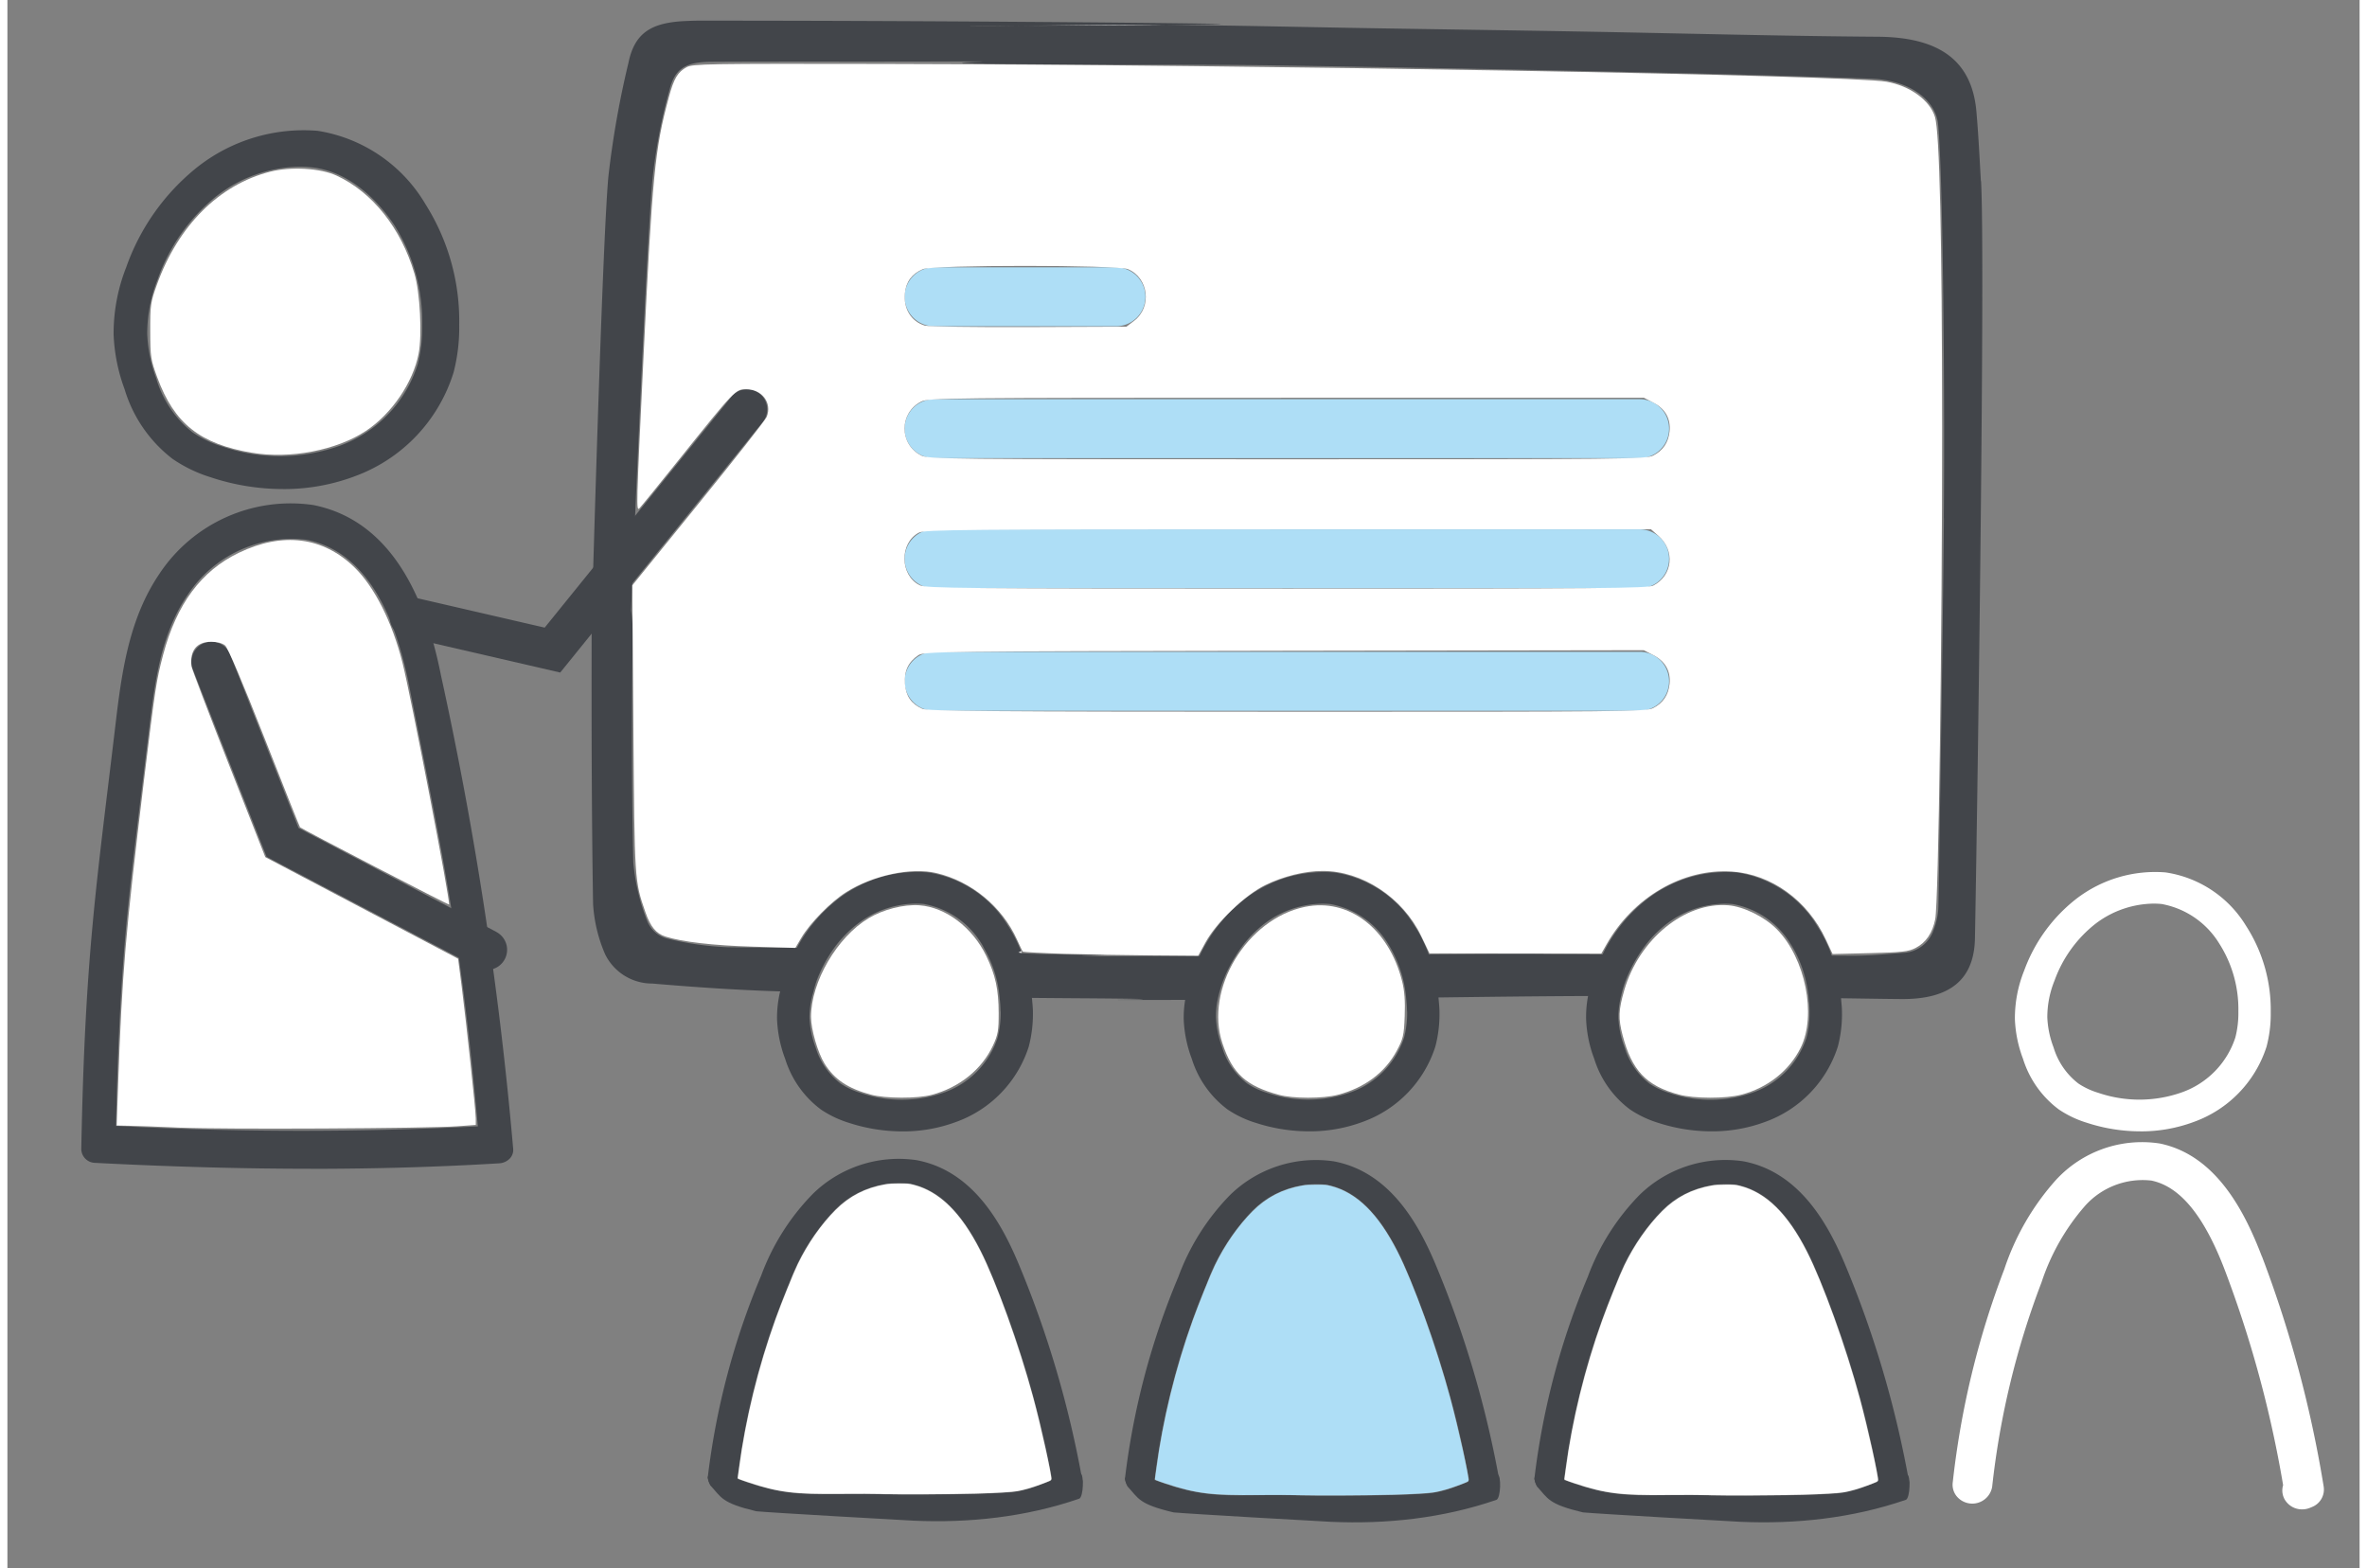
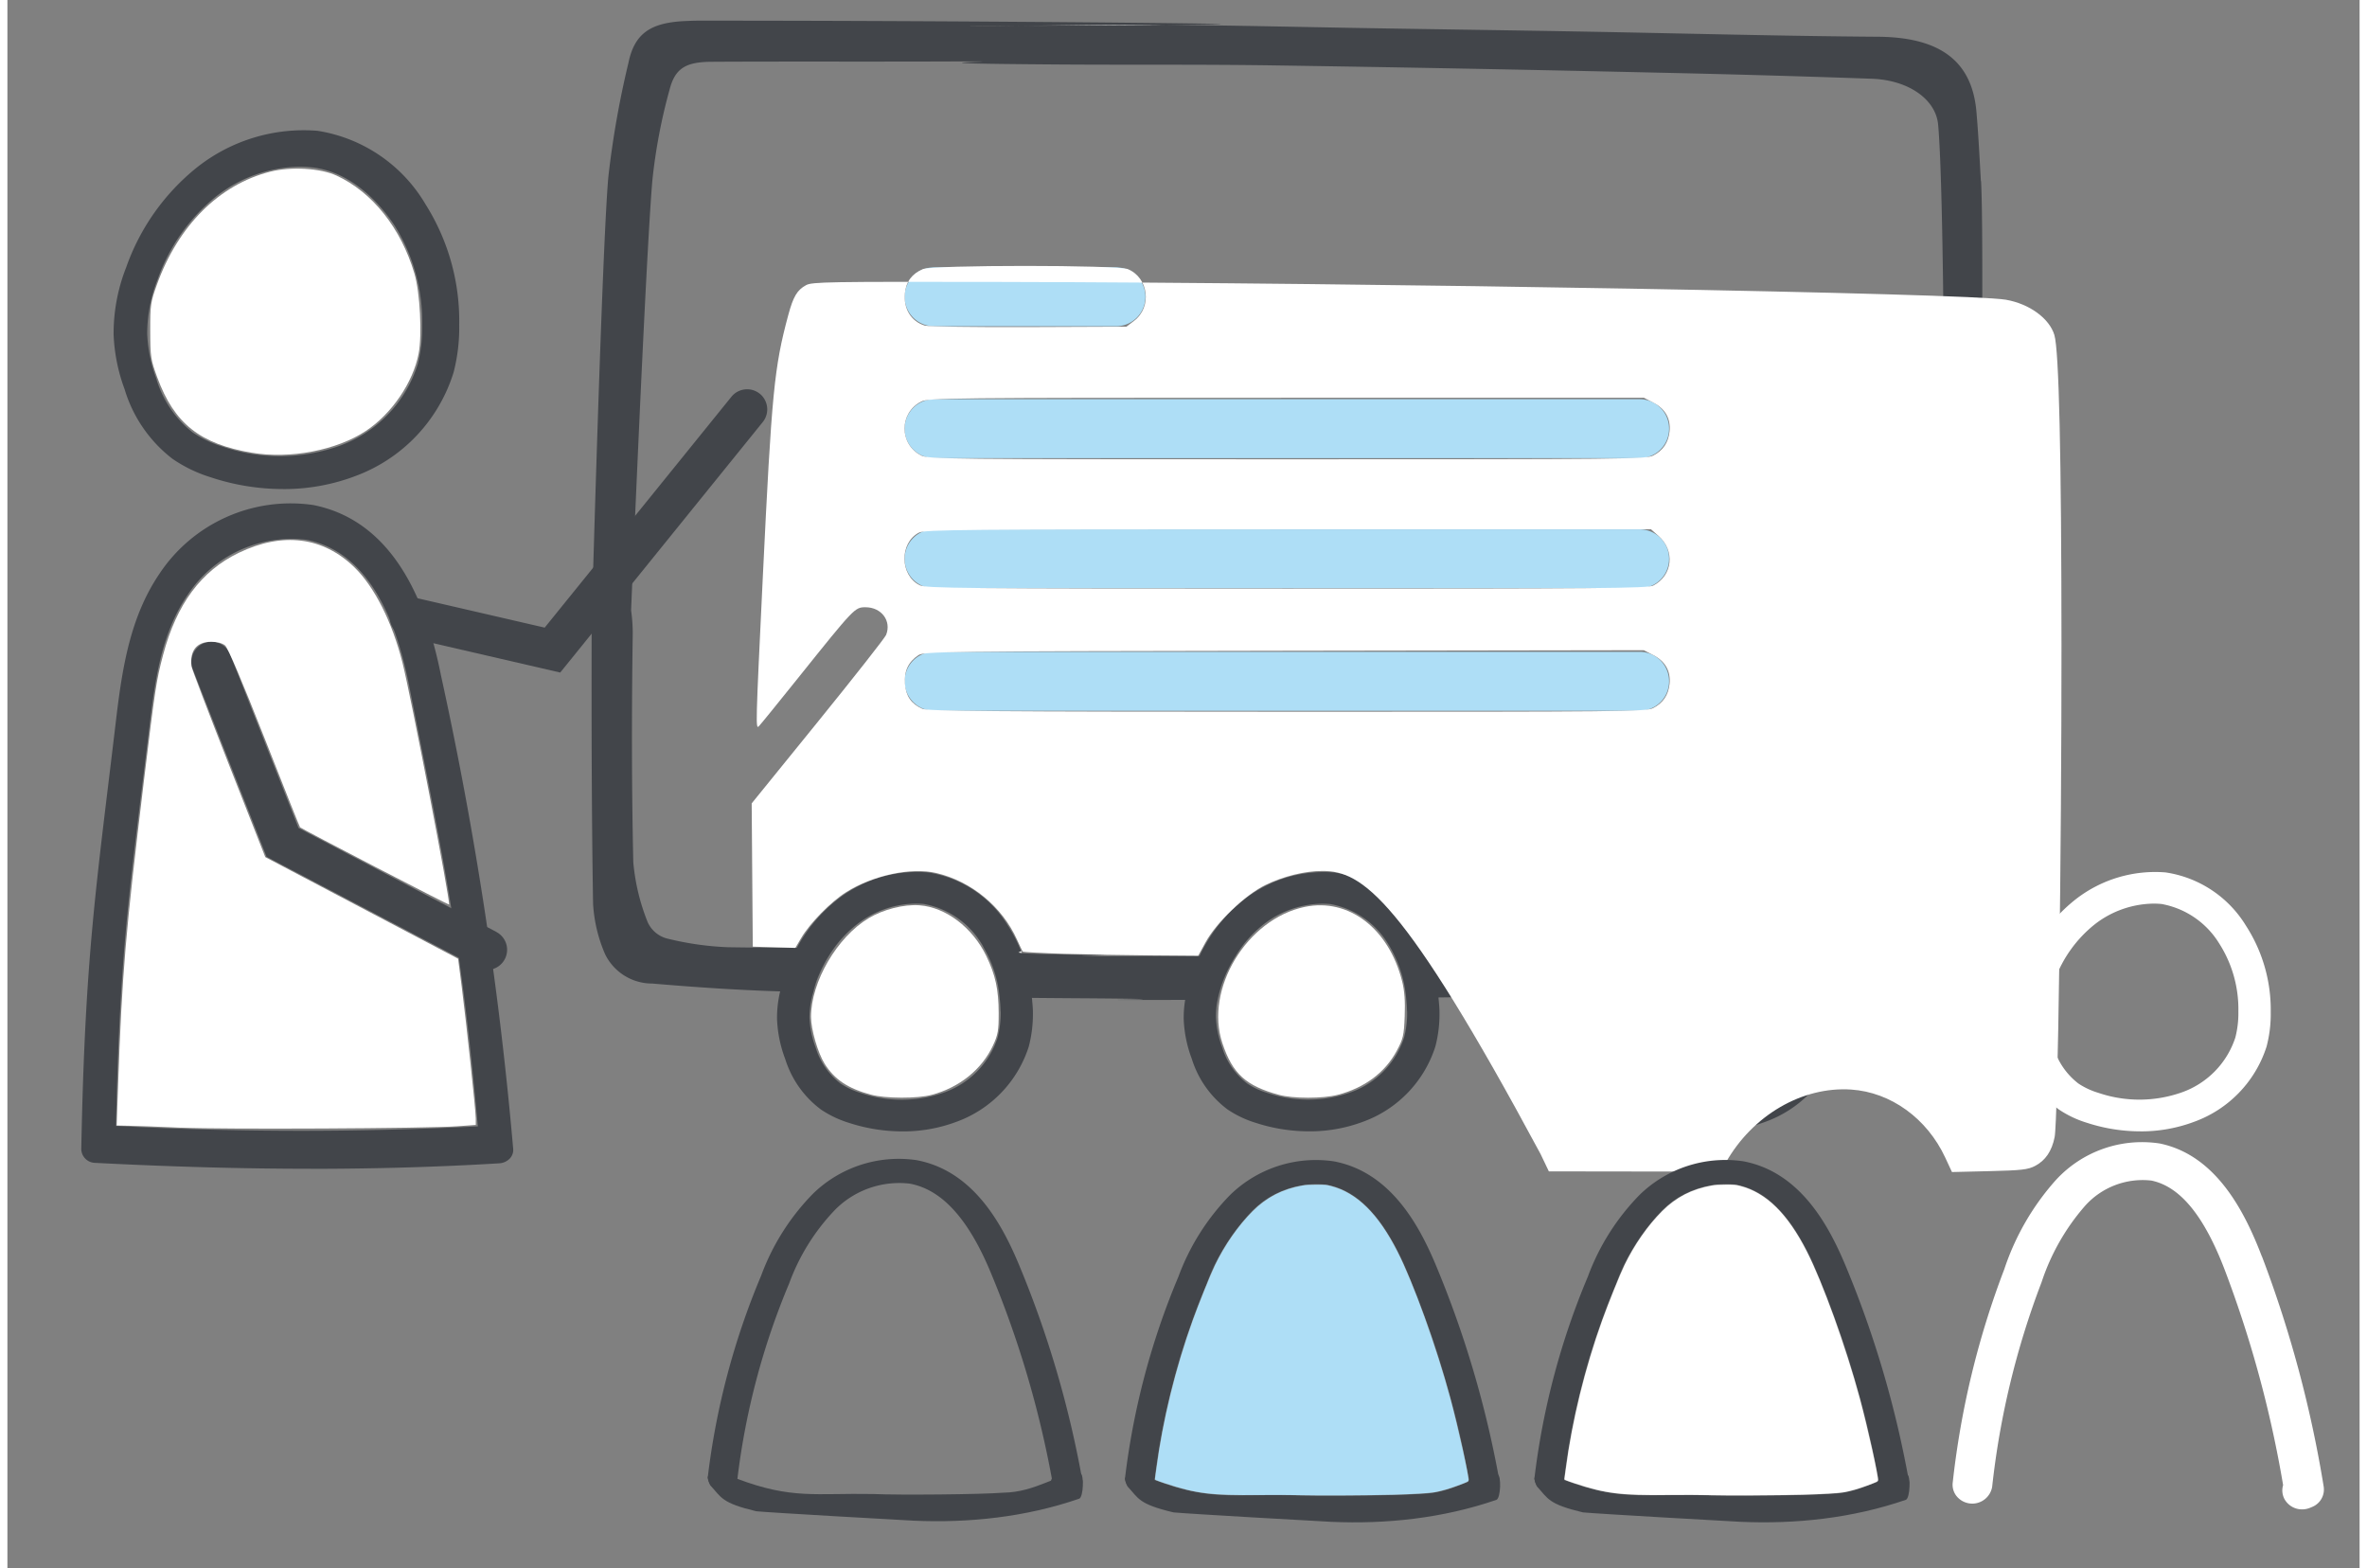
<svg xmlns="http://www.w3.org/2000/svg" xmlns:ns1="http://www.inkscape.org/namespaces/inkscape" xmlns:ns2="http://sodipodi.sourceforge.net/DTD/sodipodi-0.dtd" width="80" height="53" viewBox="0 0 31.75 21.167" version="1.1" id="svg1484" ns1:version="1.0.2 (e86c870879, 2021-01-15)" ns2:docname="Trainings-Icon-blau-80.svg">
  <rect x="0" y="0" width="31.75" height="21.167" fill="#808080" stroke="none" />
  <defs id="defs1478" />
  <ns2:namedview id="base" pagecolor="#ffffff" bordercolor="#666666" borderopacity="1.0" ns1:pageopacity="0.0" ns1:pageshadow="2" ns1:zoom="1.4" ns1:cx="400" ns1:cy="45.714285" ns1:document-units="mm" ns1:current-layer="layer1" ns1:document-rotation="0" showgrid="false" units="px" ns1:window-width="1920" ns1:window-height="1017" ns1:window-x="-8" ns1:window-y="-8" ns1:window-maximized="1" />
  <g ns1:label="Ebene 1" ns1:groupmode="layer" id="layer1">
    <g id="g1592" transform="matrix(0.265,0,0,0.265,-3.773,-1.576)">
      <path id="Pfad_110510" data-name="Pfad 110510" d="m 129.073,69.945 c -0.839,-2.185 -2.283,-5.156 -5.202,-5.756 a 5.955,5.955 0 0 0 -5.306,1.877 12.912,12.912 0 0 0 -2.612,4.523 43.766,43.766 0 0 0 -2.629,10.88 0.928,0.928 0 0 0 0.177,0.655 1.028,1.028 0 0 0 1.833,-0.451 41.865,41.865 0 0 1 2.517,-10.419 11.249,11.249 0 0 1 2.2,-3.872 3.934,3.934 0 0 1 3.391,-1.305 c 1.458,0.3 2.678,1.781 3.732,4.533 a 58,58 0 0 1 2.98,10.979 0.932,0.932 0 0 0 0.064,0.7 1.012,1.012 0 0 0 0.907,0.535 1.062,1.062 0 0 0 0.41,-0.083 l 0.1,-0.042 a 0.957,0.957 0 0 0 0.586,-1.031 59.926,59.926 0 0 0 -3.143,-11.722" fill="#ffffff" />
      <path id="Pfad_110511" data-name="Pfad 110511" d="m 122.877,63.57 a 8.75,8.75 0 0 1 -2.711,-0.434 5.31,5.31 0 0 1 -1.435,-0.68 5.106,5.106 0 0 1 -1.826,-2.581 6.379,6.379 0 0 1 -0.413,-2.019 6.494,6.494 0 0 1 0.473,-2.475 8.179,8.179 0 0 1 2.646,-3.647 6.591,6.591 0 0 1 4.557,-1.352 5.787,5.787 0 0 1 4.091,2.71 7.877,7.877 0 0 1 1.264,4.407 6.474,6.474 0 0 1 -0.212,1.755 6.026,6.026 0 0 1 -3.7,3.834 7.687,7.687 0 0 1 -2.734,0.483 m 0.676,-11.6 a 4.977,4.977 0 0 0 -2.97,1.037 6.458,6.458 0 0 0 -2.072,2.883 4.942,4.942 0 0 0 -0.368,1.877 4.839,4.839 0 0 0 0.318,1.525 3.647,3.647 0 0 0 1.267,1.843 3.813,3.813 0 0 0 1.018,0.474 6.485,6.485 0 0 0 4.25,-0.026 4.418,4.418 0 0 0 2.724,-2.79 4.96,4.96 0 0 0 0.155,-1.33 6.209,6.209 0 0 0 -0.983,-3.473 4.355,4.355 0 0 0 -2.925,-2 c -0.137,-0.014 -0.274,-0.02 -0.411,-0.02" fill="#ffffff" />
      <g id="g8">
        <path id="Pfad_110499" data-name="Pfad 110499" d="m 52.56,26.001 a 1.029,1.029 0 0 0 -1.443,0.153 l -9.512,11.76 -6.638,-1.533 a 1.025,1.025 0 0 0 -1.231,0.768 1.027,1.027 0 0 0 0.768,1.23 l 7.892,1.823 10.317,-12.759 A 1.028,1.028 0 0 0 52.56,26" fill="#ffffff" style="fill:#42454a;fill-opacity:1" />
        <path id="Pfad_110500" data-name="Pfad 110500" d="m 28.273,30.856 a 11.7,11.7 0 0 1 -3.7,-0.606 7.148,7.148 0 0 1 -1.928,-0.934 7.009,7.009 0 0 1 -2.438,-3.544 9.009,9.009 0 0 1 -0.56,-2.789 9.179,9.179 0 0 1 0.641,-3.42 11.358,11.358 0 0 1 3.588,-5.076 8.755,8.755 0 0 1 6.163,-1.877 7.785,7.785 0 0 1 5.5,3.749 11.127,11.127 0 0 1 1.712,6.123 9.1,9.1 0 0 1 -0.284,2.422 8.222,8.222 0 0 1 -4.981,5.281 10.246,10.246 0 0 1 -3.715,0.672 m 0.851,-16.419 a 7.038,7.038 0 0 0 -4.267,1.524 9.439,9.439 0 0 0 -2.967,4.221 7.473,7.473 0 0 0 -0.528,2.779 7.3,7.3 0 0 0 0.459,2.257 5.445,5.445 0 0 0 1.852,2.751 5.537,5.537 0 0 0 1.478,0.708 9.046,9.046 0 0 0 6.056,-0.041 6.476,6.476 0 0 0 3.934,-4.147 7.413,7.413 0 0 0 0.227,-1.967 9.262,9.262 0 0 0 -1.41,-5.093 c -0.536,-0.816 -2.022,-2.739 -4.24,-2.962 -0.2,-0.019 -0.393,-0.03 -0.591,-0.03" fill="#ffffff" style="fill:#42454a;fill-opacity:1" />
        <path id="Pfad_110501" data-name="Pfad 110501" d="m 29.685,65.476 c -3.466,0 -7.1,-0.1 -10.964,-0.3 A 0.718,0.718 0 0 1 18,64.486 c 0.19,-9.92 0.768,-13.416 1.771,-21.87 0.317,-2.671 0.723,-5.251 2.211,-7.446 a 8.02,8.02 0 0 1 7.837,-3.5 c 3.306,0.658 5.5,3.583 6.506,8.694 A 188.376,188.376 0 0 1 40,64.465 a 0.633,0.633 0 0 1 -0.183,0.5 0.808,0.808 0 0 1 -0.528,0.234 c -3.071,0.186 -6.259,0.28 -9.607,0.28 M 19.765,63.293 A 179,179 0 0 0 38.2,63.316 C 37.383,54.157 36.516,49.967 34.683,40.791 33.811,36.423 32.059,33.95 29.476,33.441 a 6.337,6.337 0 0 0 -6.044,2.783 c -1.3,1.894 -1.652,4.138 -1.953,6.661 -0.953,7.961 -1.513,11.1 -1.709,20.4" fill="#ffffff" style="fill:#42454a;fill-opacity:1" />
        <path id="Pfad_110502" data-name="Pfad 110502" d="M 39.143,53.412 29.067,48.12 25.587,39.283 a 1.025,1.025 0 1 0 -1.908,0.751 l 3.721,9.451 0.039,0.1 10.751,5.648 a 1.056,1.056 0 0 0 0.474,0.116 1.026,1.026 0 0 0 0.478,-1.934" fill="#ffffff" style="fill:#42454a;fill-opacity:1" />
        <path id="Pfad_110503" data-name="Pfad 110503" d="m 65.861,54.369 0.014,0.037 c 0.035,-0.012 0.048,-0.025 -0.014,-0.037" fill="#ffffff" />
        <path id="Pfad_110504" data-name="Pfad 110504" d="m 65.817,7.262 c 2.161,-0.014 5.222,-0.032 7.434,-0.05 -0.243,0 -0.487,-0.009 -0.731,-0.01 -2.238,-0.012 -4.473,0.034 -6.7,0.06" fill="#ffffff" />
        <path id="Pfad_110506" data-name="Pfad 110506" d="m 65.907,54.495 c -0.011,-0.03 -0.022,-0.06 -0.033,-0.09 -0.082,0.03 -0.279,0.06 0.033,0.09" fill="#ffffff" />
        <path id="Pfad_110509" data-name="Pfad 110509" d="m 114.759,15.171 c -0.066,-1.18 -0.124,-2.361 -0.227,-3.538 C 114.304,9.024 112.636,7.842 109.519,7.819 104.435,7.782 99.38,7.642 94.345,7.553 90.799,7.49 87.264,7.442 83.741,7.384 80.218,7.326 76.741,7.241 73.252,7.213 71.041,7.232 67.98,7.249 65.819,7.263 65.067,7.272 64.312,7.288 63.56,7.287 c -0.975,0 0.252,-0.011 2.259,-0.024 2.23,-0.026 4.465,-0.073 6.7,-0.06 0.243,0 0.487,0.008 0.73,0.01 C 75.365,7.199 76.698,7.175 75.7,7.158 72.638,7.106 61.074,6.999 49.471,6.999 c -0.227,0 -0.453,0.01 -0.68,0.019 -1.756,0.075 -2.607,0.6 -2.92,2.131 a 47.477,47.477 0 0 0 -1.024,5.81 c -0.325,3.622 -0.85,22.68 -0.85,22.68 -0.009,4.771 -0.006,9.549 0.072,14.333 a 7.515,7.515 0 0 0 0.616,2.583 2.66,2.66 0 0 0 2.394,1.487 c 2.162,0.184 4.339,0.333 6.519,0.4 a 5.72,5.72 0 0 0 -0.158,1.418 6.4,6.4 0 0 0 0.414,2.02 5.1,5.1 0 0 0 1.825,2.581 5.412,5.412 0 0 0 1.435,0.68 8.789,8.789 0 0 0 2.713,0.432 7.716,7.716 0 0 0 2.734,-0.482 6.024,6.024 0 0 0 3.7,-3.834 6.525,6.525 0 0 0 0.212,-1.755 c 0,-0.247 -0.031,-0.486 -0.05,-0.729 0.645,0.007 1.373,0.012 2.226,0.018 8.851,0.059 -3.33,0.1 5.579,0.084 a 5.53,5.53 0 0 0 -0.074,0.984 6.391,6.391 0 0 0 0.413,2.02 5.106,5.106 0 0 0 1.824,2.579 5.378,5.378 0 0 0 1.435,0.68 8.782,8.782 0 0 0 2.711,0.432 7.712,7.712 0 0 0 2.734,-0.482 6.023,6.023 0 0 0 3.7,-3.834 6.482,6.482 0 0 0 0.211,-1.755 c 0,-0.254 -0.031,-0.5 -0.051,-0.748 2.535,-0.032 5.073,-0.064 7.62,-0.074 a 5.66,5.66 0 0 0 -0.1,1.179 6.363,6.363 0 0 0 0.414,2.02 5.1,5.1 0 0 0 1.826,2.582 5.4,5.4 0 0 0 1.435,0.68 8.789,8.789 0 0 0 2.713,0.432 7.717,7.717 0 0 0 2.734,-0.482 6.024,6.024 0 0 0 3.7,-3.834 6.483,6.483 0 0 0 0.211,-1.755 c 0,-0.242 -0.03,-0.473 -0.048,-0.708 1.021,0.014 2.041,0.032 3.064,0.041 2.471,0.022 3.717,-0.979 3.757,-3.092 0.151,-8.109 0.524,-34.765 0.311,-38.57 m -49.939,42.3 a 4.92,4.92 0 0 1 -0.155,1.33 4.413,4.413 0 0 1 -2.723,2.79 6.5,6.5 0 0 1 -4.25,0.026 3.8,3.8 0 0 1 -1.019,-0.476 3.64,3.64 0 0 1 -1.275,-1.841 4.818,4.818 0 0 1 -0.316,-1.529 4.506,4.506 0 0 1 0.194,-1.279 6.1,6.1 0 0 1 0.175,-0.6 7.091,7.091 0 0 1 0.888,-1.657 5.878,5.878 0 0 1 1.188,-1.228 4.973,4.973 0 0 1 2.97,-1.036 4.094,4.094 0 0 1 0.41,0.019 4.35,4.35 0 0 1 2.925,2 c 0.064,0.093 0.11,0.2 0.167,0.3 a 6.048,6.048 0 0 1 0.768,2.462 6.956,6.956 0 0 1 0.048,0.713 m 20.711,0 a 4.966,4.966 0 0 1 -0.155,1.33 4.418,4.418 0 0 1 -2.724,2.79 6.5,6.5 0 0 1 -4.25,0.026 3.777,3.777 0 0 1 -1.018,-0.476 3.648,3.648 0 0 1 -1.272,-1.835 4.845,4.845 0 0 1 -0.318,-1.525 4.031,4.031 0 0 1 0.086,-0.913 6.151,6.151 0 0 1 0.281,-0.965 7.239,7.239 0 0 1 0.641,-1.267 6.016,6.016 0 0 1 1.436,-1.618 4.97,4.97 0 0 1 2.969,-1.036 c 0.137,0 0.275,0.006 0.411,0.019 a 4.356,4.356 0 0 1 2.925,2 5.274,5.274 0 0 1 0.322,0.578 6.177,6.177 0 0 1 0.614,2.2 c 0.022,0.23 0.045,0.46 0.047,0.7 m 20.5,0 a 4.92,4.92 0 0 1 -0.155,1.33 4.419,4.419 0 0 1 -2.723,2.79 6.5,6.5 0 0 1 -4.252,0.026 3.811,3.811 0 0 1 -1.018,-0.476 3.64,3.64 0 0 1 -1.268,-1.843 4.818,4.818 0 0 1 -0.319,-1.525 4.347,4.347 0 0 1 0.138,-1.091 6.024,6.024 0 0 1 0.23,-0.787 7.126,7.126 0 0 1 0.679,-1.328 6,6 0 0 1 1.4,-1.557 4.973,4.973 0 0 1 2.969,-1.036 4.1,4.1 0 0 1 0.411,0.019 4.35,4.35 0 0 1 2.925,2 5.18,5.18 0 0 1 0.343,0.613 6.233,6.233 0 0 1 0.594,2.162 c 0.023,0.23 0.047,0.46 0.047,0.7 m 6.845,-25.127 c -0.065,6.563 -0.173,13.137 -0.279,19.723 a 3.643,3.643 0 0 1 -0.259,1.28 1.7,1.7 0 0 1 -1.549,1.134 c -0.858,0.065 -1.718,0.148 -2.577,0.145 l -1.048,-0.006 a 7.087,7.087 0 0 0 -0.748,-1.523 5.787,5.787 0 0 0 -4.093,-2.71 6.588,6.588 0 0 0 -4.557,1.352 7.938,7.938 0 0 0 -2.275,2.821 c -1.645,-0.007 -3.292,-0.019 -4.932,-0.018 -1.31,0 -2.613,0.014 -3.919,0.022 a 7.106,7.106 0 0 0 -0.729,-1.467 5.787,5.787 0 0 0 -4.091,-2.71 6.585,6.585 0 0 0 -4.557,1.352 7.972,7.972 0 0 0 -2.305,2.9 c -0.224,0 -0.449,0 -0.674,0 -8.615,0.033 -4.165,-0.008 -4.165,-0.044 -2.787,-0.034 -3.849,-0.069 -4.213,-0.1 -0.312,-0.031 -0.116,-0.06 -0.033,-0.09 -0.006,-0.012 -0.009,-0.025 -0.015,-0.037 a 6.963,6.963 0 0 0 -0.656,-1.275 5.787,5.787 0 0 0 -4.093,-2.71 6.588,6.588 0 0 0 -4.557,1.352 7.841,7.841 0 0 0 -2.1,2.486 C 53.277,54.213 52.103,54.213 50.931,54.192 A 15.2,15.2 0 0 1 47.789,53.736 1.5,1.5 0 0 1 46.85,52.915 10.668,10.668 0 0 1 46.118,49.861 C 46.032,46.015 46.034,42.169 46.088,38.33 a 8.206,8.206 0 0 0 -0.082,-1.294 c 0,0 0.741,-17.951 1.085,-21.915 a 28.175,28.175 0 0 1 0.88,-4.627 c 0.279,-1.076 0.835,-1.388 2.105,-1.4 3.66,-0.022 8.516,0 12.2,-0.017 5.256,-0.018 -4.858,0.082 5.456,0.154 3.655,0.026 7.326,-0.008 11,0.047 q 9.709,0.145 19.532,0.369 5.456,0.117 10.944,0.311 c 1.856,0.067 3.253,1.043 3.373,2.333 0.259,2.764 0.345,14.438 0.289,20.045" fill="#ffffff" style="fill:#42454a;fill-opacity:1" />
        <path id="Pfad_110578" data-name="Pfad 110578" d="M 97.378,29.281 H 61.439 a 1.5,1.5 0 1 1 0,-3 h 35.939 a 1.5,1.5 0 1 1 0,3" fill="#aedef6" />
        <path id="Pfad_110579" data-name="Pfad 110579" d="M 97.378,35.91 H 61.439 a 1.5,1.5 0 0 1 0,-3 h 35.939 a 1.5,1.5 0 0 1 0,3" fill="#aedef6" />
        <path id="Pfad_110580" data-name="Pfad 110580" d="M 97.378,42.148 H 61.439 a 1.5,1.5 0 0 1 0,-3 h 35.939 a 1.5,1.5 0 0 1 0,3" fill="#aedef6" />
        <path id="Pfad_110581" data-name="Pfad 110581" d="m 70.704,22.564 h -9.265 a 1.5,1.5 0 0 1 0,-3 h 9.265 a 1.5,1.5 0 0 1 0,3" fill="#aedef6" />
        <path style="fill:#ffffff;fill-opacity:1;stroke-width:0.353" d="m 23.073,63.385 c -1.04,-0.046 -2.202,-0.09 -2.581,-0.097 l -0.69,-0.013 0.072,-2.026 c 0.203,-5.736 0.376,-7.774 1.317,-15.535 0.575,-4.743 0.629,-5.098 0.982,-6.428 0.683,-2.574 1.94,-4.265 3.856,-5.185 2.234,-1.072 4.285,-0.814 5.884,0.742 1.02,0.993 1.926,2.789 2.446,4.849 0.438,1.735 2.457,12.221 2.374,12.327 -0.023,0.03 -7.443,-3.817 -7.589,-3.934 -0.019,-0.015 -0.835,-2.063 -1.813,-4.55 -1.114,-2.833 -1.862,-4.593 -2.004,-4.711 -0.141,-0.118 -0.407,-0.189 -0.705,-0.189 -0.739,0 -1.099,0.44 -1.011,1.24 0.013,0.117 0.865,2.354 1.893,4.971 l 1.87,4.758 4.91,2.587 4.91,2.587 0.182,1.411 c 0.248,1.93 0.715,6.307 0.717,6.718 l 0.001,0.336 -0.946,0.07 c -1.491,0.111 -11.984,0.163 -14.076,0.07 z" id="path1" />
        <path style="fill:#ffffff;fill-opacity:1;stroke-width:0.353" d="m 26.71,29.011 c -2.658,-0.446 -3.971,-1.487 -4.836,-3.831 -0.337,-0.913 -0.359,-1.058 -0.362,-2.378 -0.003,-1.312 0.019,-1.468 0.34,-2.357 1.088,-3.011 3.163,-5.083 5.759,-5.751 1.06,-0.273 2.561,-0.186 3.389,0.196 1.829,0.844 3.286,2.676 3.971,4.994 0.285,0.964 0.397,3.116 0.212,4.077 -0.282,1.465 -1.37,3.063 -2.679,3.931 -1.488,0.987 -3.853,1.444 -5.794,1.118 z" id="path2" />
        <path style="fill:#ffffff;fill-opacity:1;stroke-width:0.353" d="m 58.227,61.704 c -1.173,-0.316 -1.853,-0.768 -2.358,-1.568 -0.348,-0.551 -0.699,-1.755 -0.699,-2.396 0,-1.786 1.328,-4.061 2.934,-5.025 0.747,-0.448 1.795,-0.715 2.585,-0.658 1.345,0.097 2.707,1.128 3.408,2.579 0.468,0.967 0.63,1.716 0.632,2.911 0.002,0.89 -0.037,1.109 -0.288,1.648 -0.572,1.225 -1.708,2.14 -3.126,2.517 -0.731,0.195 -2.35,0.19 -3.088,-0.009 z" id="path3" />
        <path style="fill:#ffffff;fill-opacity:1;stroke-width:0.353" d="m 78.999,61.709 c -1.679,-0.456 -2.359,-1.076 -2.874,-2.627 -0.918,-2.757 1.243,-6.331 4.199,-6.944 2.233,-0.464 4.277,1.097 4.954,3.782 0.124,0.491 0.163,1.015 0.133,1.783 -0.038,0.988 -0.076,1.15 -0.409,1.77 -0.592,1.104 -1.634,1.881 -2.997,2.236 -0.759,0.198 -2.277,0.198 -3.005,3.78e-4 z" id="path4" />
        <path style="fill:#ffffff;fill-opacity:1;stroke-width:0.353" d="m 99.37,61.696 c -1.649,-0.441 -2.394,-1.227 -2.86,-3.017 -0.225,-0.864 -0.21,-1.281 0.085,-2.299 0.752,-2.598 3.093,-4.506 5.302,-4.323 0.787,0.065 1.852,0.592 2.474,1.224 1.447,1.471 2.03,4.369 1.211,6.028 -0.577,1.169 -1.684,2.045 -3.028,2.395 -0.796,0.207 -2.395,0.204 -3.184,-0.008 z" id="path5" />
-         <path style="fill:#ffffff;fill-opacity:1;stroke-width:0.353" d="m 68.064,54.527 c -1.14,-0.035 -2.09,-0.087 -2.112,-0.116 -0.021,-0.029 -0.152,-0.302 -0.29,-0.607 -0.762,-1.681 -2.319,-2.966 -4.105,-3.389 -1.28,-0.303 -3.229,0.111 -4.6,0.976 -0.782,0.494 -1.847,1.58 -2.288,2.332 l -0.296,0.504 -2.169,-0.063 c -2,-0.058 -3.61,-0.244 -4.45,-0.515 -0.476,-0.154 -0.763,-0.502 -1.019,-1.242 -0.554,-1.595 -0.553,-1.583 -0.612,-9.347 l -0.056,-7.298 3.371,-4.157 c 1.854,-2.286 3.419,-4.278 3.477,-4.426 0.282,-0.711 -0.236,-1.406 -1.048,-1.406 -0.547,0 -0.561,0.014 -3.451,3.62 -1,1.248 -1.889,2.342 -1.976,2.432 -0.178,0.184 -0.174,0.036 0.195,-7.619 0.454,-9.389 0.577,-10.654 1.298,-13.325 0.252,-0.934 0.449,-1.265 0.902,-1.513 0.309,-0.169 1.082,-0.182 9.899,-0.165 19.195,0.038 49.289,0.57 51.218,0.906 1.196,0.208 2.216,0.95 2.47,1.797 0.235,0.784 0.358,6.163 0.362,15.813 0.004,10.626 -0.185,24.202 -0.349,25.038 -0.14,0.713 -0.471,1.199 -1.003,1.474 -0.36,0.186 -0.687,0.223 -2.323,0.262 l -1.904,0.046 -0.344,-0.739 c -0.928,-1.994 -2.772,-3.327 -4.789,-3.462 -2.493,-0.166 -5.025,1.309 -6.387,3.721 l -0.259,0.458 -4.377,-0.006 -4.377,-0.006 -0.423,-0.885 C 85.309,51.661 83.247,50.302 81.218,50.308 c -0.905,0.003 -1.991,0.271 -2.908,0.719 -1.031,0.503 -2.495,1.907 -3.05,2.926 l -0.368,0.674 -2.378,-0.018 c -1.308,-0.01 -3.31,-0.046 -4.451,-0.082 z M 98.065,42.012 c 0.5,-0.255 0.778,-0.663 0.837,-1.23 0.067,-0.648 -0.222,-1.158 -0.835,-1.473 l -0.477,-0.244 -18.324,0.028 c -17.453,0.027 -18.338,0.038 -18.622,0.223 -0.512,0.336 -0.737,0.81 -0.69,1.454 0.047,0.63 0.322,1.027 0.889,1.279 0.266,0.118 3.609,0.145 18.588,0.148 17.179,0.004 18.286,-0.007 18.634,-0.185 z m 0.004,-6.239 c 0.995,-0.514 1.126,-1.779 0.264,-2.536 L 97.957,32.907 H 79.476 c -16.474,0 -18.517,0.018 -18.805,0.167 -1.006,0.52 -0.983,2.178 0.038,2.681 0.317,0.156 2.105,0.173 18.701,0.175 15.993,0.002 18.39,-0.018 18.659,-0.157 z m -0.004,-6.622 c 0.5,-0.255 0.778,-0.663 0.837,-1.23 0.067,-0.647 -0.222,-1.158 -0.833,-1.471 L 97.595,26.207 79.381,26.207 c -17.125,1.59e-4 -18.236,0.011 -18.59,0.189 -1.143,0.574 -1.143,2.181 0,2.755 0.354,0.178 1.467,0.189 18.64,0.189 17.174,0 18.286,-0.011 18.634,-0.189 z M 71.628,22.286 c 0.92,-0.702 0.741,-2.189 -0.317,-2.631 -0.521,-0.218 -9.933,-0.219 -10.444,-8.32e-4 -0.56,0.239 -0.859,0.642 -0.916,1.235 -0.075,0.786 0.323,1.429 1.016,1.641 0.17,0.052 2.55,0.086 5.289,0.075 l 4.98,-0.02 z" id="path6" />
+         <path style="fill:#ffffff;fill-opacity:1;stroke-width:0.353" d="m 68.064,54.527 c -1.14,-0.035 -2.09,-0.087 -2.112,-0.116 -0.021,-0.029 -0.152,-0.302 -0.29,-0.607 -0.762,-1.681 -2.319,-2.966 -4.105,-3.389 -1.28,-0.303 -3.229,0.111 -4.6,0.976 -0.782,0.494 -1.847,1.58 -2.288,2.332 l -0.296,0.504 -2.169,-0.063 l -0.056,-7.298 3.371,-4.157 c 1.854,-2.286 3.419,-4.278 3.477,-4.426 0.282,-0.711 -0.236,-1.406 -1.048,-1.406 -0.547,0 -0.561,0.014 -3.451,3.62 -1,1.248 -1.889,2.342 -1.976,2.432 -0.178,0.184 -0.174,0.036 0.195,-7.619 0.454,-9.389 0.577,-10.654 1.298,-13.325 0.252,-0.934 0.449,-1.265 0.902,-1.513 0.309,-0.169 1.082,-0.182 9.899,-0.165 19.195,0.038 49.289,0.57 51.218,0.906 1.196,0.208 2.216,0.95 2.47,1.797 0.235,0.784 0.358,6.163 0.362,15.813 0.004,10.626 -0.185,24.202 -0.349,25.038 -0.14,0.713 -0.471,1.199 -1.003,1.474 -0.36,0.186 -0.687,0.223 -2.323,0.262 l -1.904,0.046 -0.344,-0.739 c -0.928,-1.994 -2.772,-3.327 -4.789,-3.462 -2.493,-0.166 -5.025,1.309 -6.387,3.721 l -0.259,0.458 -4.377,-0.006 -4.377,-0.006 -0.423,-0.885 C 85.309,51.661 83.247,50.302 81.218,50.308 c -0.905,0.003 -1.991,0.271 -2.908,0.719 -1.031,0.503 -2.495,1.907 -3.05,2.926 l -0.368,0.674 -2.378,-0.018 c -1.308,-0.01 -3.31,-0.046 -4.451,-0.082 z M 98.065,42.012 c 0.5,-0.255 0.778,-0.663 0.837,-1.23 0.067,-0.648 -0.222,-1.158 -0.835,-1.473 l -0.477,-0.244 -18.324,0.028 c -17.453,0.027 -18.338,0.038 -18.622,0.223 -0.512,0.336 -0.737,0.81 -0.69,1.454 0.047,0.63 0.322,1.027 0.889,1.279 0.266,0.118 3.609,0.145 18.588,0.148 17.179,0.004 18.286,-0.007 18.634,-0.185 z m 0.004,-6.239 c 0.995,-0.514 1.126,-1.779 0.264,-2.536 L 97.957,32.907 H 79.476 c -16.474,0 -18.517,0.018 -18.805,0.167 -1.006,0.52 -0.983,2.178 0.038,2.681 0.317,0.156 2.105,0.173 18.701,0.175 15.993,0.002 18.39,-0.018 18.659,-0.157 z m -0.004,-6.622 c 0.5,-0.255 0.778,-0.663 0.837,-1.23 0.067,-0.647 -0.222,-1.158 -0.833,-1.471 L 97.595,26.207 79.381,26.207 c -17.125,1.59e-4 -18.236,0.011 -18.59,0.189 -1.143,0.574 -1.143,2.181 0,2.755 0.354,0.178 1.467,0.189 18.64,0.189 17.174,0 18.286,-0.011 18.634,-0.189 z M 71.628,22.286 c 0.92,-0.702 0.741,-2.189 -0.317,-2.631 -0.521,-0.218 -9.933,-0.219 -10.444,-8.32e-4 -0.56,0.239 -0.859,0.642 -0.916,1.235 -0.075,0.786 0.323,1.429 1.016,1.641 0.17,0.052 2.55,0.086 5.289,0.075 l 4.98,-0.02 z" id="path6" />
        <g id="g7" transform="matrix(0.917,0,0,0.917,4.934,5.391)">
          <path id="Pfad_49797-2" data-name="Pfad 49797" d="m 68.93,83.647 a 0.857,0.857 0 0 1 -0.751,-0.389 0.557,0.557 0 0 1 -0.018,-0.529 55.934,55.934 0 0 0 -3.42,-11.502 c -1.239,-2.954 -2.702,-4.549 -4.472,-4.877 A 5.018,5.018 0 0 0 56.14,67.781 11.703,11.703 0 0 0 53.57,71.892 40.426,40.426 0 0 0 50.695,82.747 0.806,0.806 0 0 1 49.791,83.349 0.724,0.724 0 0 1 49.053,82.617 41.499,41.499 0 0 1 52.014,71.459 12.819,12.819 0 0 1 54.899,66.903 6.827,6.827 0 0 1 60.644,65.045 c 3.161,0.59 4.747,3.563 5.667,5.751 a 57.293,57.293 0 0 1 3.546,12.044 0.653,0.653 0 0 1 -0.462,0.7 l -0.115,0.045 a 0.995,0.995 0 0 1 -0.349,0.062 z" fill="#1d1d1d" style="fill:#42454a;fill-opacity:1;stroke-width:0.737" />
          <path id="Pfad_109831-5" data-name="Pfad 109831" d="m 50.694,82.747 c 3.051,1.146 4.329,0.784 7.541,0.842 1.459,0.066 5.979,0.025 7.229,-0.074 1.853,-0.028 2.985,-1.081 4.28,-1.076 0.214,0.051 0.177,1.287 -0.056,1.407 -2.994,1.034 -6.147,1.358 -9.183,1.225 -0.822,-0.041 -7.928,-0.444 -8.763,-0.524 -1.947,-0.464 -1.93,-0.769 -2.552,-1.439 -0.058,-0.082 -0.17,-0.4 -0.138,-0.489" fill="#1d1d1d" style="fill:#42454a;fill-opacity:1;stroke-width:0.604" ns2:nodetypes="ccccccccc" />
-           <path style="fill:#ffffff;fill-opacity:1;stroke-width:0.084" d="m 58.77,83.589 c -0.45,-0.013 -1.469,-0.016 -2.263,-0.008 -2.674,0.027 -3.521,-0.077 -5.223,-0.646 -0.535,-0.179 -0.581,-0.199 -0.57,-0.248 0.006,-0.03 0.041,-0.279 0.077,-0.553 0.349,-2.674 1.068,-5.606 2.025,-8.26 0.342,-0.95 0.989,-2.552 1.237,-3.063 0.548,-1.132 1.291,-2.196 2.094,-2.999 0.774,-0.774 1.637,-1.218 2.764,-1.422 0.177,-0.032 0.386,-0.044 0.767,-0.045 0.494,-0.001 0.54,0.003 0.802,0.071 1.446,0.375 2.63,1.54 3.698,3.636 0.887,1.741 2.163,5.279 2.942,8.158 0.436,1.611 1.052,4.393 1.011,4.56 -0.017,0.068 -0.061,0.088 -0.625,0.298 -0.437,0.162 -0.919,0.301 -1.252,0.36 -0.308,0.055 -1.202,0.108 -2.33,0.138 -1.405,0.038 -4.211,0.052 -5.153,0.025 z" id="path7" />
        </g>
        <path id="Pfad_49797-2-3" data-name="Pfad 49797" d="m 89.394,82.155 a 0.786,0.786 0 0 1 -0.688,-0.356 0.511,0.511 0 0 1 -0.017,-0.485 51.293,51.293 0 0 0 -3.136,-10.547 C 84.416,68.057 83.075,66.594 81.452,66.294 a 4.602,4.602 0 0 0 -3.786,1.311 10.732,10.732 0 0 0 -2.357,3.771 37.071,37.071 0 0 0 -2.637,9.954 0.739,0.739 0 0 1 -0.829,0.552 0.664,0.664 0 0 1 -0.676,-0.671 38.055,38.055 0 0 1 2.715,-10.232 11.755,11.755 0 0 1 2.645,-4.178 6.26,6.26 0 0 1 5.268,-1.704 c 2.899,0.541 4.354,3.268 5.197,5.274 a 52.539,52.539 0 0 1 3.252,11.044 0.598,0.598 0 0 1 -0.424,0.642 l -0.105,0.041 a 0.912,0.912 0 0 1 -0.32,0.057 z" fill="#1d1d1d" style="fill:#42454a;fill-opacity:1;stroke-width:0.676" />
        <path id="Pfad_109831-5-7" data-name="Pfad 109831" d="m 72.672,81.329 c 2.798,1.051 3.97,0.719 6.916,0.772 1.338,0.061 5.483,0.023 6.63,-0.068 1.699,-0.026 2.738,-0.991 3.924,-0.987 0.196,0.047 0.162,1.181 -0.051,1.29 -2.745,0.948 -5.637,1.246 -8.421,1.123 -0.754,-0.037 -7.27,-0.407 -8.036,-0.481 -1.786,-0.425 -1.77,-0.706 -2.34,-1.32 -0.053,-0.076 -0.156,-0.367 -0.127,-0.449" fill="#1d1d1d" style="fill:#42454a;fill-opacity:1;stroke-width:0.554" ns2:nodetypes="ccccccccc" />
        <path style="fill:#aedef6;fill-opacity:1;stroke-width:0.077" d="m 80.077,82.101 c -0.413,-0.012 -1.347,-0.015 -2.076,-0.008 -2.452,0.025 -3.229,-0.071 -4.79,-0.592 -0.491,-0.164 -0.532,-0.182 -0.522,-0.228 0.006,-0.027 0.038,-0.255 0.071,-0.507 0.32,-2.452 0.979,-5.141 1.857,-7.575 0.314,-0.871 0.907,-2.34 1.134,-2.809 0.502,-1.038 1.184,-2.014 1.921,-2.75 0.71,-0.709 1.502,-1.117 2.534,-1.304 0.162,-0.029 0.354,-0.041 0.704,-0.041 0.453,-9.17e-4 0.495,0.003 0.736,0.065 1.326,0.344 2.412,1.412 3.391,3.334 0.814,1.597 1.984,4.841 2.697,7.481 0.399,1.477 0.965,4.029 0.927,4.182 -0.015,0.062 -0.056,0.081 -0.573,0.273 -0.401,0.149 -0.843,0.276 -1.148,0.33 -0.282,0.05 -1.102,0.099 -2.137,0.127 -1.289,0.035 -3.862,0.047 -4.726,0.023 z" id="path7-6" />
        <g id="g7-5" transform="matrix(0.917,0,0,0.917,47.041,5.448)">
          <path id="Pfad_49797-2-0" data-name="Pfad 49797" d="m 68.93,83.647 a 0.857,0.857 0 0 1 -0.751,-0.389 0.557,0.557 0 0 1 -0.018,-0.529 55.934,55.934 0 0 0 -3.42,-11.502 c -1.239,-2.954 -2.702,-4.549 -4.472,-4.877 A 5.018,5.018 0 0 0 56.14,67.781 11.703,11.703 0 0 0 53.57,71.892 40.426,40.426 0 0 0 50.695,82.747 0.806,0.806 0 0 1 49.791,83.349 0.724,0.724 0 0 1 49.053,82.617 41.499,41.499 0 0 1 52.014,71.459 12.819,12.819 0 0 1 54.899,66.903 6.827,6.827 0 0 1 60.644,65.045 c 3.161,0.59 4.747,3.563 5.667,5.751 a 57.293,57.293 0 0 1 3.546,12.044 0.653,0.653 0 0 1 -0.462,0.7 l -0.115,0.045 a 0.995,0.995 0 0 1 -0.349,0.062 z" fill="#1d1d1d" style="fill:#42454a;fill-opacity:1;stroke-width:0.737" />
          <path id="Pfad_109831-5-0" data-name="Pfad 109831" d="m 50.694,82.747 c 3.051,1.146 4.329,0.784 7.541,0.842 1.459,0.066 5.979,0.025 7.229,-0.074 1.853,-0.028 2.985,-1.081 4.28,-1.076 0.214,0.051 0.177,1.287 -0.056,1.407 -2.994,1.034 -6.147,1.358 -9.183,1.225 -0.822,-0.041 -7.928,-0.444 -8.763,-0.524 -1.947,-0.464 -1.93,-0.769 -2.552,-1.439 -0.058,-0.082 -0.17,-0.4 -0.138,-0.489" fill="#1d1d1d" style="fill:#42454a;fill-opacity:1;stroke-width:0.604" ns2:nodetypes="ccccccccc" />
          <path style="fill:#ffffff;fill-opacity:1;stroke-width:0.084" d="m 58.77,83.589 c -0.45,-0.013 -1.469,-0.016 -2.263,-0.008 -2.674,0.027 -3.521,-0.077 -5.223,-0.646 -0.535,-0.179 -0.581,-0.199 -0.57,-0.248 0.006,-0.03 0.041,-0.279 0.077,-0.553 0.349,-2.674 1.068,-5.606 2.025,-8.26 0.342,-0.95 0.989,-2.552 1.237,-3.063 0.548,-1.132 1.291,-2.196 2.094,-2.999 0.774,-0.774 1.637,-1.218 2.764,-1.422 0.177,-0.032 0.386,-0.044 0.767,-0.045 0.494,-0.001 0.54,0.003 0.802,0.071 1.446,0.375 2.63,1.54 3.698,3.636 0.887,1.741 2.163,5.279 2.942,8.158 0.436,1.611 1.052,4.393 1.011,4.56 -0.017,0.068 -0.061,0.088 -0.625,0.298 -0.437,0.162 -0.919,0.301 -1.252,0.36 -0.308,0.055 -1.202,0.108 -2.33,0.138 -1.405,0.038 -4.211,0.052 -5.153,0.025 z" id="path7-9" />
        </g>
      </g>
    </g>
  </g>
</svg>